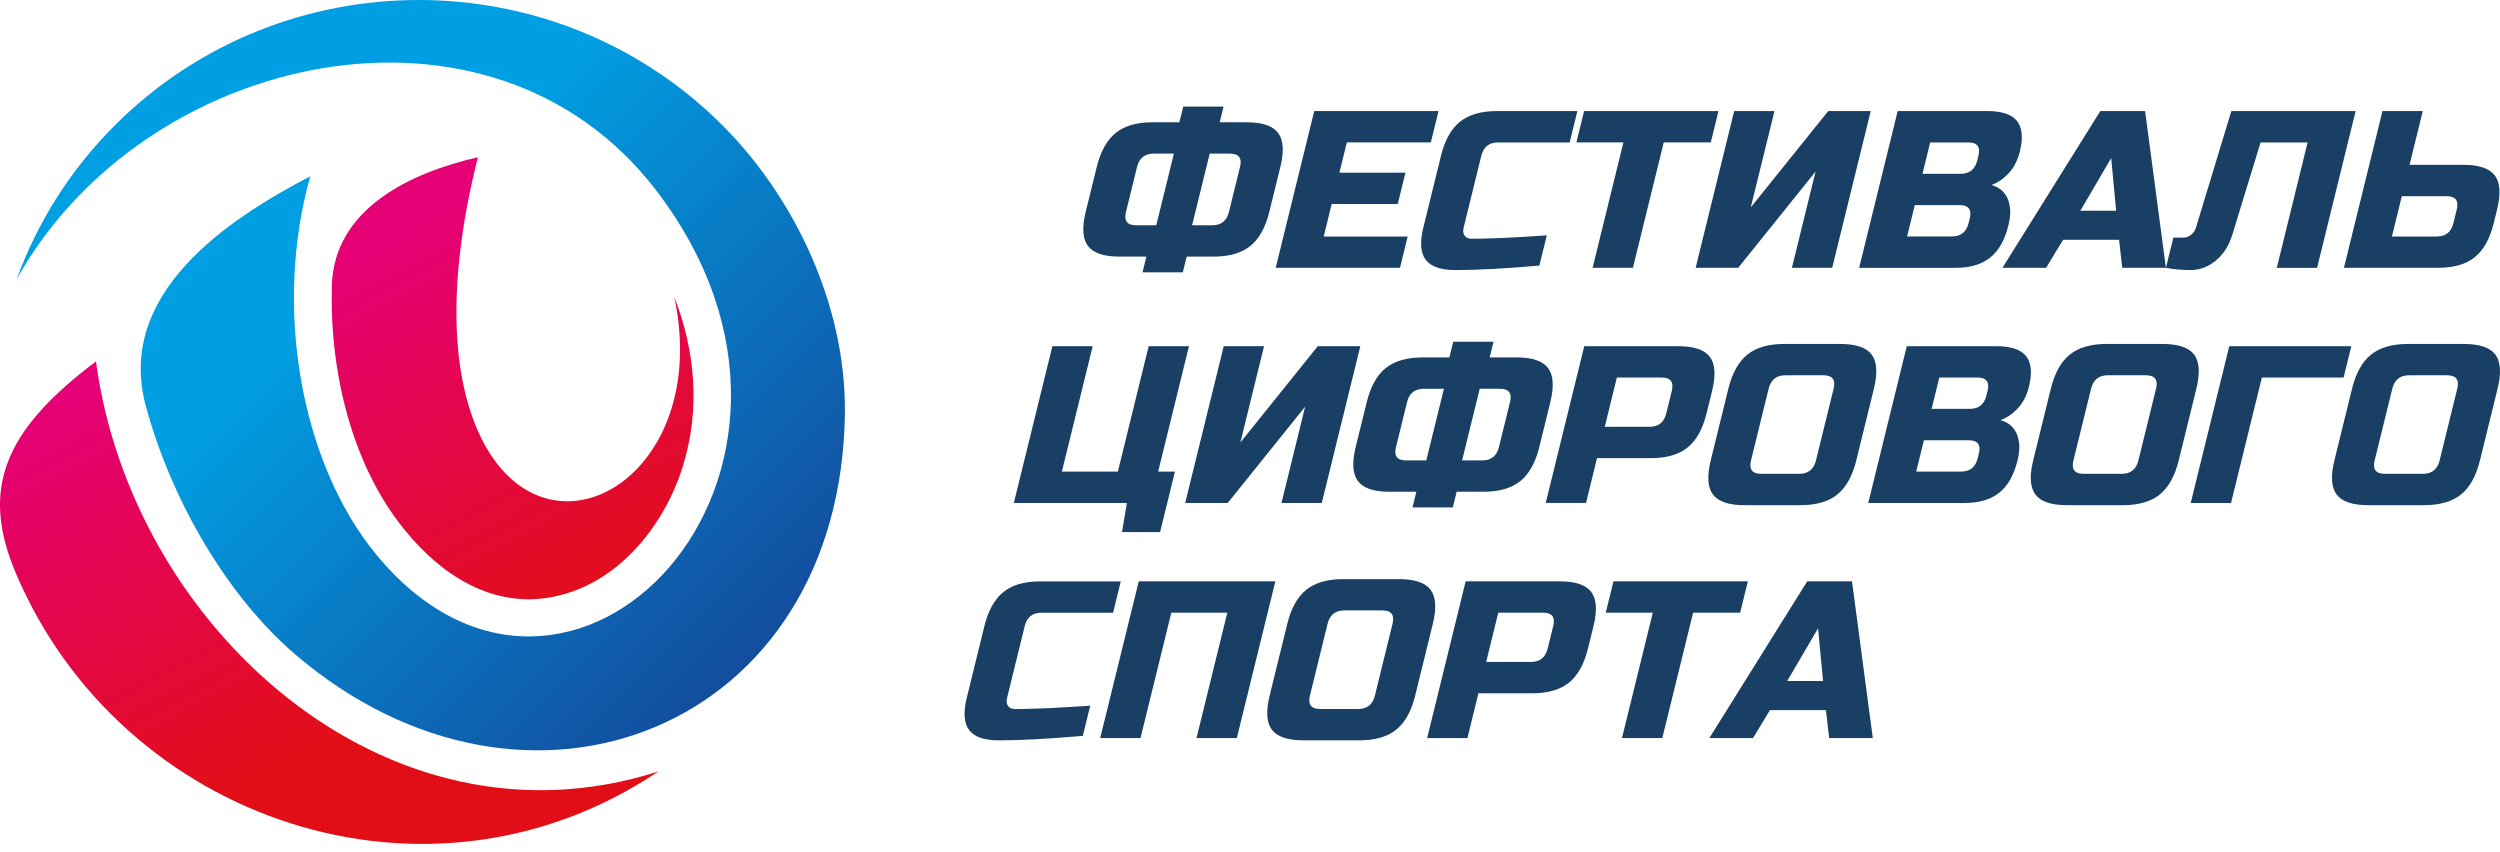
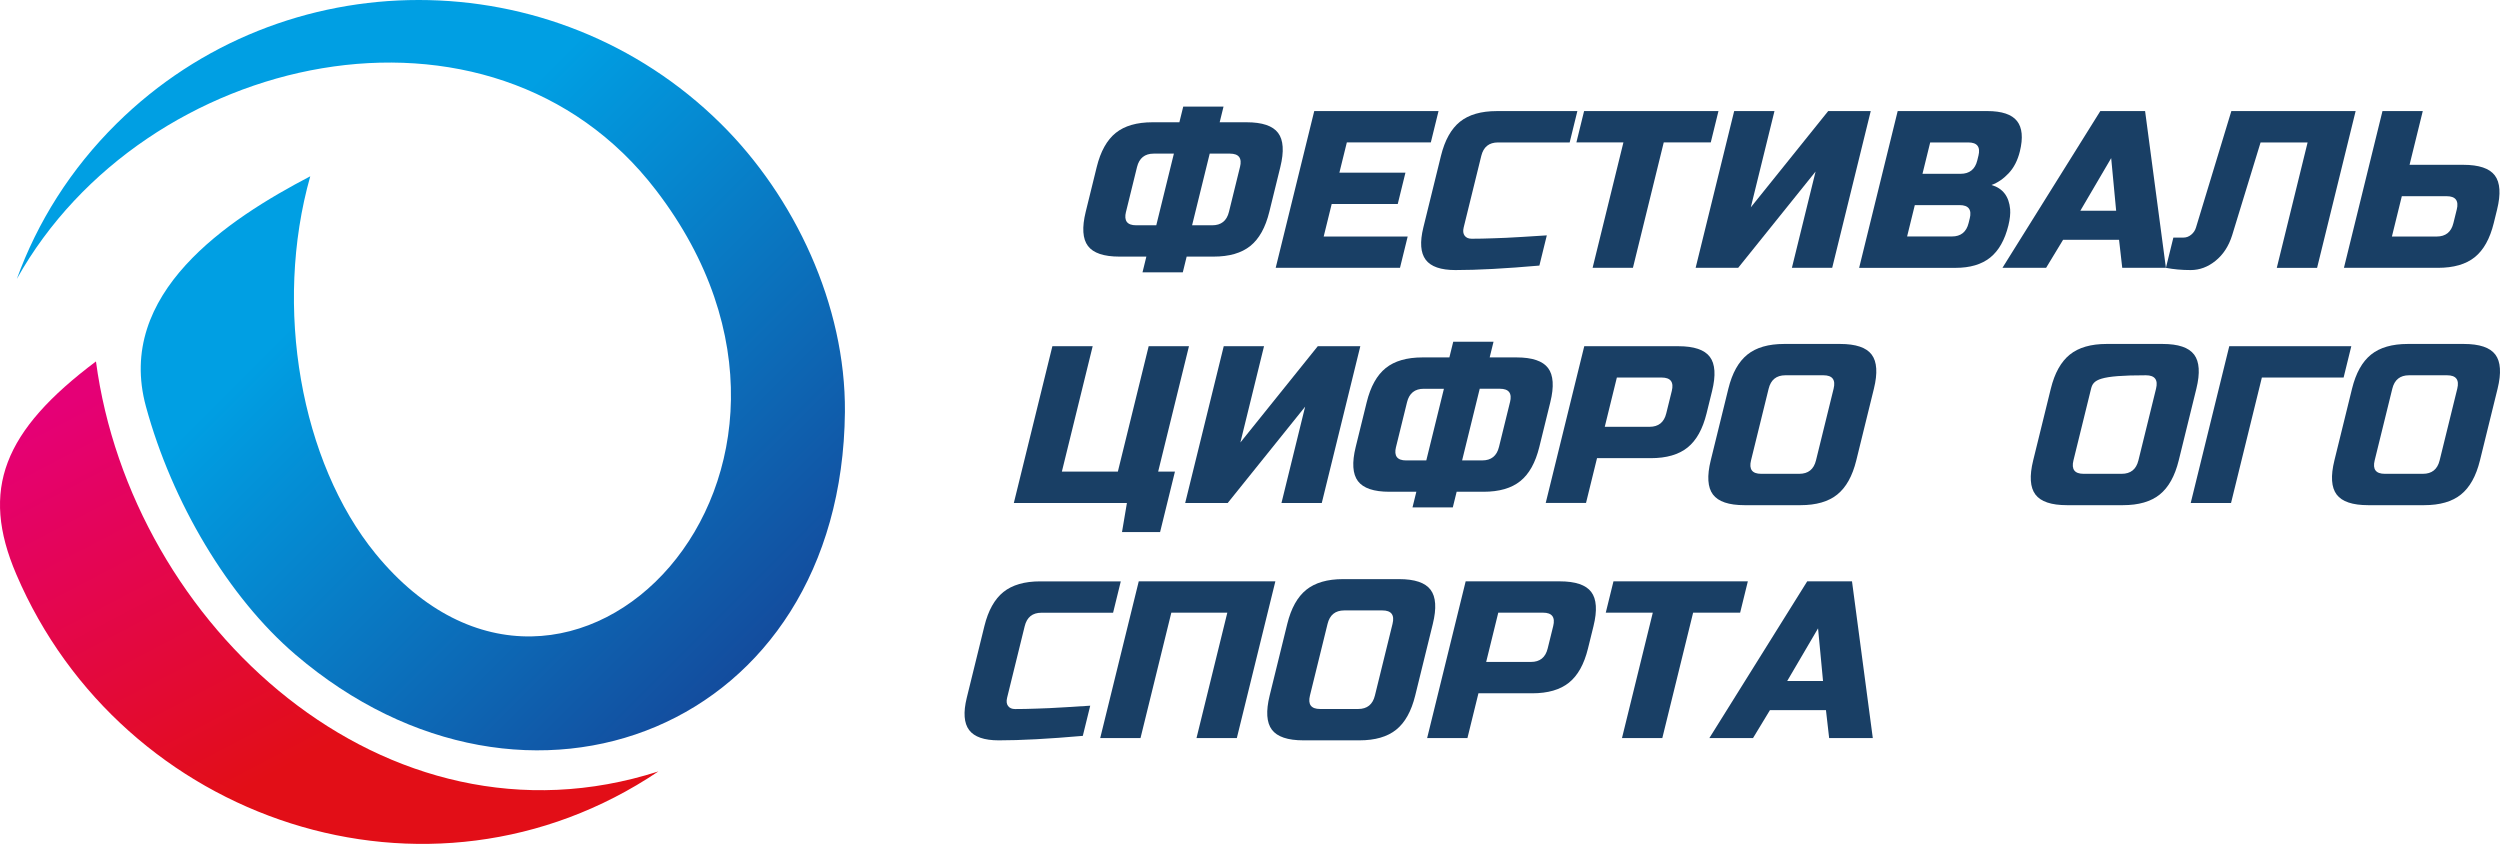
<svg xmlns="http://www.w3.org/2000/svg" width="320" height="109" viewBox="0 0 320 109" fill="none">
  <path d="M162.473 27.114C161.98 29.119 161.167 30.58 160.038 31.485C158.908 32.394 157.337 32.846 155.332 32.846H151.892L151.399 34.855H146.241L146.734 32.846H143.294C141.289 32.846 139.942 32.394 139.258 31.485C138.573 30.58 138.478 29.119 138.971 27.114L140.38 21.382C140.873 19.377 141.686 17.92 142.815 17.011C143.945 16.103 145.516 15.65 147.521 15.65H150.961L151.454 13.645H156.612L156.119 15.65H159.559C161.564 15.65 162.911 16.103 163.595 17.011C164.28 17.92 164.375 19.377 163.882 21.382L162.473 27.114ZM144.125 27.114C143.842 28.262 144.276 28.836 145.424 28.836H148.003L150.258 19.664H147.679C146.531 19.664 145.818 20.238 145.538 21.382L144.129 27.114H144.125ZM158.72 21.382C159.004 20.234 158.57 19.664 157.422 19.664H154.843L152.587 28.836H155.166C156.314 28.836 157.028 28.262 157.308 27.114L158.717 21.382H158.72Z" fill="#193F65" />
  <path d="M179.198 34.282H163.289L168.223 14.216H184.132L183.146 18.23H172.395L171.442 22.1H179.897L178.911 26.114H170.456L169.433 30.272H180.184L179.198 34.286V34.282Z" fill="#193F65" />
  <path d="M197.043 33.994C192.687 34.377 189.104 34.568 186.296 34.568C184.424 34.568 183.154 34.13 182.492 33.251C181.83 32.372 181.727 30.996 182.187 29.123L184.442 19.951C184.935 17.946 185.748 16.489 186.878 15.58C188.007 14.675 189.578 14.219 191.583 14.219H201.903L200.917 18.233H191.745C190.597 18.233 189.884 18.807 189.604 19.951L187.349 29.123C187.242 29.564 187.282 29.91 187.477 30.172C187.672 30.429 187.97 30.558 188.371 30.558C188.773 30.558 189.214 30.554 189.692 30.543C190.171 30.532 190.675 30.521 191.193 30.499C191.712 30.481 192.238 30.462 192.768 30.44C193.298 30.422 193.986 30.385 194.832 30.326C195.678 30.271 196.731 30.201 197.992 30.127L197.04 33.998L197.043 33.994Z" fill="#193F65" />
  <path d="M209.011 34.282H203.853L207.797 18.23H201.778L202.764 14.216H219.964L218.978 18.23H212.959L209.015 34.282H209.011Z" fill="#193F65" />
  <path d="M234.521 34.282H229.363L232.394 21.957L222.486 34.282H217.041L221.975 14.216H227.133L224.102 26.541L234.01 14.216H239.455L234.521 34.282Z" fill="#193F65" />
  <path d="M242.895 14.216H254.363C256.236 14.216 257.509 14.643 258.178 15.492C258.848 16.342 258.969 17.637 258.543 19.378C258.259 20.526 257.785 21.456 257.112 22.174C256.438 22.891 255.702 23.392 254.908 23.679C256.354 24.098 257.148 25.132 257.299 26.776C257.343 27.369 257.27 28.057 257.078 28.84C256.618 30.713 255.839 32.089 254.746 32.968C253.649 33.848 252.167 34.286 250.294 34.286H237.969L242.903 14.22L242.895 14.216ZM252.126 27.976C252.41 26.828 251.975 26.254 250.828 26.254H245.095L244.109 30.268H249.842C250.989 30.268 251.703 29.694 251.983 28.546L252.123 27.972L252.126 27.976ZM253.237 19.952C253.521 18.804 253.087 18.233 251.939 18.233H247.064L246.078 22.247H250.953C252.101 22.247 252.814 21.674 253.094 20.526L253.234 19.952H253.237Z" fill="#193F65" />
  <path d="M261.901 34.282H256.313L268.84 14.216H274.572L277.236 34.282H271.647L271.239 30.698H264.072L261.901 34.282ZM266.279 26.975H270.867L270.231 20.239L266.283 26.975H266.279Z" fill="#193F65" />
  <path d="M283.592 33.38C282.613 34.175 281.55 34.568 280.406 34.568C279.262 34.568 278.202 34.472 277.238 34.281L278.191 30.411H279.482C279.847 30.411 280.178 30.286 280.476 30.039C280.774 29.793 280.98 29.487 281.087 29.123L285.612 14.219H301.521L296.587 34.285H291.429L295.373 18.233H289.354L285.711 30.127C285.277 31.503 284.571 32.589 283.592 33.38Z" fill="#193F65" />
  <path d="M308.423 21.096H315.303C317.308 21.096 318.655 21.548 319.339 22.457C320.023 23.366 320.119 24.823 319.626 26.828L319.203 28.55C318.71 30.555 317.897 32.012 316.767 32.921C315.638 33.829 314.067 34.282 312.062 34.282H300.024L304.957 14.216H310.115L308.423 21.096ZM314.464 26.832C314.748 25.684 314.313 25.113 313.165 25.113H307.433L306.164 30.275H311.896C313.044 30.275 313.758 29.701 314.037 28.553L314.461 26.832H314.464Z" fill="#193F65" />
  <path d="M129.771 64.38L134.705 44.314H139.863L135.919 60.366H143.086L147.03 44.314H152.188L148.244 60.366H150.393L148.491 68.107H143.616L144.245 64.38H129.768H129.771Z" fill="#193F65" />
  <path d="M169.188 64.38H164.029L167.057 52.055L157.149 64.38H151.704L156.638 44.314H161.796L158.768 56.639L168.676 44.314H174.121L169.188 64.38Z" fill="#193F65" />
  <path d="M197.032 57.214C196.539 59.219 195.726 60.679 194.596 61.584C193.467 62.493 191.896 62.946 189.891 62.946H186.451L185.958 64.951H180.799L181.292 62.946H177.852C175.847 62.946 174.501 62.493 173.816 61.584C173.132 60.676 173.036 59.219 173.529 57.214L174.939 51.481C175.432 49.476 176.245 48.019 177.374 47.111C178.504 46.202 180.075 45.749 182.08 45.749H185.52L186.013 43.744H191.171L190.678 45.749H194.118C196.123 45.749 197.47 46.202 198.154 47.111C198.838 48.019 198.934 49.476 198.441 51.481L197.032 57.214ZM178.688 57.214C178.404 58.361 178.838 58.935 179.986 58.935H182.565L184.821 49.763H182.242C181.094 49.763 180.38 50.337 180.1 51.481L178.691 57.214H178.688ZM193.283 51.478C193.566 50.33 193.132 49.76 191.984 49.76H189.405L187.15 58.932H189.729C190.877 58.932 191.59 58.358 191.87 57.21L193.279 51.478H193.283Z" fill="#193F65" />
  <path d="M202.786 44.315H214.824C216.829 44.315 218.176 44.767 218.86 45.676C219.544 46.585 219.64 48.042 219.147 50.047L218.441 52.913C217.948 54.918 217.135 56.379 216.005 57.284C214.876 58.193 213.304 58.645 211.299 58.645H204.419L203.01 64.377H197.852L202.786 44.311V44.315ZM213.989 50.047C214.272 48.899 213.838 48.325 212.69 48.325H206.958L205.409 54.631H211.141C212.289 54.631 213.003 54.057 213.282 52.909L213.989 50.043V50.047Z" fill="#193F65" />
  <path d="M237.604 58.93C237.111 60.935 236.298 62.392 235.168 63.301C234.039 64.21 232.468 64.662 230.463 64.662H223.296C221.291 64.662 219.944 64.21 219.26 63.301C218.575 62.392 218.48 60.935 218.973 58.93L221.228 49.758C221.721 47.749 222.534 46.296 223.664 45.387C224.793 44.478 226.364 44.026 228.369 44.026H235.536C237.541 44.026 238.888 44.478 239.572 45.387C240.257 46.296 240.352 47.753 239.859 49.758L237.604 58.93ZM234.701 49.758C234.984 48.61 234.55 48.036 233.402 48.036H228.527C227.38 48.036 226.666 48.61 226.386 49.758L224.131 58.93C223.848 60.078 224.282 60.648 225.43 60.648H230.304C231.452 60.648 232.166 60.074 232.446 58.93L234.701 49.758Z" fill="#193F65" />
-   <path d="M244.061 44.314H255.529C257.402 44.314 258.675 44.741 259.344 45.591C260.014 46.441 260.135 47.736 259.709 49.476C259.425 50.624 258.951 51.554 258.278 52.272C257.604 52.989 256.868 53.49 256.074 53.777C257.52 54.196 258.314 55.23 258.465 56.871C258.509 57.463 258.436 58.151 258.244 58.935C257.785 60.808 257.005 62.184 255.912 63.063C254.815 63.942 253.333 64.38 251.46 64.38H239.135L244.069 44.314H244.061ZM253.292 58.074C253.576 56.926 253.141 56.352 251.994 56.352H246.261L245.275 60.366H251.007C252.155 60.366 252.869 59.792 253.149 58.644L253.289 58.07L253.292 58.074ZM254.407 50.046C254.69 48.898 254.256 48.324 253.108 48.324H248.233L247.247 52.338H252.122C253.27 52.338 253.984 51.764 254.264 50.616L254.403 50.042L254.407 50.046Z" fill="#193F65" />
-   <path d="M278.878 58.93C278.385 60.935 277.572 62.392 276.443 63.301C275.313 64.21 273.742 64.662 271.737 64.662H264.57C262.565 64.662 261.218 64.21 260.534 63.301C259.85 62.392 259.754 60.935 260.247 58.93L262.502 49.758C262.995 47.749 263.809 46.296 264.938 45.387C266.068 44.478 267.639 44.026 269.644 44.026H276.811C278.816 44.026 280.162 44.478 280.847 45.387C281.531 46.296 281.627 47.753 281.134 49.758L278.878 58.93ZM275.972 49.758C276.255 48.61 275.821 48.036 274.673 48.036H269.798C268.65 48.036 267.937 48.61 267.657 49.758L265.402 58.93C265.118 60.078 265.553 60.648 266.7 60.648H271.575C272.723 60.648 273.437 60.074 273.717 58.93L275.972 49.758Z" fill="#193F65" />
+   <path d="M278.878 58.93C278.385 60.935 277.572 62.392 276.443 63.301C275.313 64.21 273.742 64.662 271.737 64.662H264.57C262.565 64.662 261.218 64.21 260.534 63.301C259.85 62.392 259.754 60.935 260.247 58.93L262.502 49.758C262.995 47.749 263.809 46.296 264.938 45.387C266.068 44.478 267.639 44.026 269.644 44.026H276.811C278.816 44.026 280.162 44.478 280.847 45.387C281.531 46.296 281.627 47.753 281.134 49.758L278.878 58.93ZM275.972 49.758C276.255 48.61 275.821 48.036 274.673 48.036C268.65 48.036 267.937 48.61 267.657 49.758L265.402 58.93C265.118 60.078 265.553 60.648 266.7 60.648H271.575C272.723 60.648 273.437 60.074 273.717 58.93L275.972 49.758Z" fill="#193F65" />
  <path d="M285.57 64.38H280.412L285.346 44.314H300.967L299.981 48.328H289.518L285.574 64.38H285.57Z" fill="#193F65" />
  <path d="M317.435 58.93C316.942 60.935 316.129 62.392 315 63.301C313.87 64.21 312.299 64.662 310.294 64.662H303.127C301.122 64.662 299.775 64.21 299.091 63.301C298.407 62.392 298.311 60.935 298.804 58.93L301.059 49.758C301.552 47.749 302.365 46.296 303.495 45.387C304.624 44.478 306.195 44.026 308.2 44.026H315.367C317.373 44.026 318.719 44.478 319.404 45.387C320.088 46.296 320.184 47.753 319.691 49.758L317.435 58.93ZM314.529 49.758C314.812 48.61 314.378 48.036 313.23 48.036H308.355C307.207 48.036 306.493 48.61 306.214 49.758L303.958 58.93C303.675 60.078 304.109 60.648 305.257 60.648H310.132C311.28 60.648 311.994 60.074 312.273 58.93L314.529 49.758Z" fill="#193F65" />
  <path d="M138.601 94.191C134.245 94.574 130.662 94.765 127.854 94.765C125.982 94.765 124.712 94.327 124.05 93.448C123.388 92.569 123.285 91.192 123.745 89.32L126 80.148C126.493 78.142 127.306 76.686 128.436 75.777C129.565 74.872 131.136 74.415 133.141 74.415H143.461L142.475 78.43H133.303C132.155 78.43 131.442 79.003 131.162 80.151L128.907 89.323C128.8 89.765 128.84 90.111 129.035 90.372C129.23 90.63 129.528 90.758 129.929 90.758C130.331 90.758 130.772 90.755 131.25 90.744C131.729 90.733 132.233 90.722 132.751 90.7C133.27 90.681 133.796 90.663 134.326 90.641C134.856 90.622 135.544 90.585 136.39 90.526C137.236 90.471 138.289 90.401 139.55 90.328L138.598 94.198L138.601 94.191Z" fill="#193F65" />
  <path d="M158.31 94.476H153.151L157.096 78.424H149.929L145.984 94.476H140.826L145.76 74.41H163.247L158.313 94.476H158.31Z" fill="#193F65" />
  <path d="M181.146 89.032C180.653 91.037 179.84 92.498 178.71 93.403C177.581 94.311 176.01 94.764 174.005 94.764H166.838C164.832 94.764 163.486 94.311 162.802 93.403C162.117 92.494 162.022 91.037 162.515 89.032L164.77 79.86C165.263 77.854 166.076 76.397 167.206 75.489C168.335 74.584 169.906 74.127 171.911 74.127H179.078C181.083 74.127 182.43 74.58 183.114 75.489C183.799 76.397 183.894 77.854 183.401 79.86L181.146 89.032ZM178.243 79.856C178.526 78.708 178.092 78.134 176.944 78.134H172.069C170.921 78.134 170.208 78.708 169.928 79.856L167.673 89.028C167.39 90.176 167.824 90.75 168.972 90.75H173.846C174.994 90.75 175.708 90.176 175.988 89.028L178.243 79.856Z" fill="#193F65" />
  <path d="M187.606 74.412H199.645C201.65 74.412 202.996 74.864 203.681 75.773C204.365 76.682 204.461 78.139 203.968 80.144L203.261 83.01C202.768 85.019 201.955 86.476 200.826 87.381C199.696 88.29 198.125 88.742 196.12 88.742H189.24L187.831 94.474H182.673L187.606 74.408V74.412ZM198.809 80.144C199.093 78.996 198.659 78.422 197.511 78.422H191.779L190.23 84.728H195.962C197.11 84.728 197.823 84.154 198.103 83.006L198.809 80.14V80.144Z" fill="#193F65" />
  <path d="M212.771 94.476H207.613L211.557 78.424H205.538L206.524 74.41H223.724L222.738 78.424H216.719L212.775 94.476H212.771Z" fill="#193F65" />
  <path d="M224.385 94.476H218.796L231.324 74.41H237.056L239.719 94.476H234.131L233.722 90.893H226.555L224.385 94.476ZM228.759 87.166H233.347L232.711 80.429L228.763 87.166H228.759Z" fill="#193F65" />
  <path fill-rule="evenodd" clip-rule="evenodd" d="M39.715 22.561C34.977 39.292 38.504 59.152 48.063 70.866C72.838 101.138 111.742 60.558 83.971 24.345C62.81 -3.281 18.427 6.564 2.153 35.704C4.787 28.439 9.036 21.638 14.92 15.824C36.273 -5.275 70.904 -5.275 92.258 15.824C101.713 25.167 108.258 39.063 108.15 52.729C107.747 93.348 67.505 109.179 37.803 83.777C29.22 76.431 22.015 64.276 18.681 52.037C14.728 37.553 29.175 28.064 39.715 22.564V22.561Z" fill="url(#paint0_linear_99_37040)" />
  <path fill-rule="evenodd" clip-rule="evenodd" d="M84.269 98.743C49.361 109.975 16.768 80.039 12.284 46.263C0.449 55.142 -2.567 62.658 2.086 73.511C15.599 105.127 54.883 118.499 84.269 98.746V98.743Z" fill="url(#paint1_linear_99_37040)" />
-   <path fill-rule="evenodd" clip-rule="evenodd" d="M61.172 20.127C52.547 22.1 42.75 26.696 42.473 36.587C42.177 47.795 45.13 59.699 51.822 67.864C56.494 73.615 63.081 77.941 70.814 76.388C79.143 74.75 85.115 67.215 87.45 59.532C89.68 52.206 88.957 44.814 86.303 37.993C91.298 61.274 69.753 73.449 61.404 55.667C58.025 48.468 56.963 36.838 61.17 20.127H61.172Z" fill="url(#paint2_linear_99_37040)" />
  <defs>
    <linearGradient id="paint0_linear_99_37040" x1="105.011" y1="89.87" x2="46.395" y2="31.257" gradientUnits="userSpaceOnUse">
      <stop stop-color="#164194" />
      <stop offset="0.99" stop-color="#009FE3" />
    </linearGradient>
    <linearGradient id="paint1_linear_99_37040" x1="46.65" y1="92.944" x2="21.503" y2="44.97" gradientUnits="userSpaceOnUse">
      <stop stop-color="#E20E17" />
      <stop offset="1" stop-color="#E50076" />
    </linearGradient>
    <linearGradient id="paint2_linear_99_37040" x1="80.422" y1="75.349" x2="55.331" y2="27.484" gradientUnits="userSpaceOnUse">
      <stop stop-color="#E20E17" />
      <stop offset="1" stop-color="#E50076" />
    </linearGradient>
  </defs>
</svg>